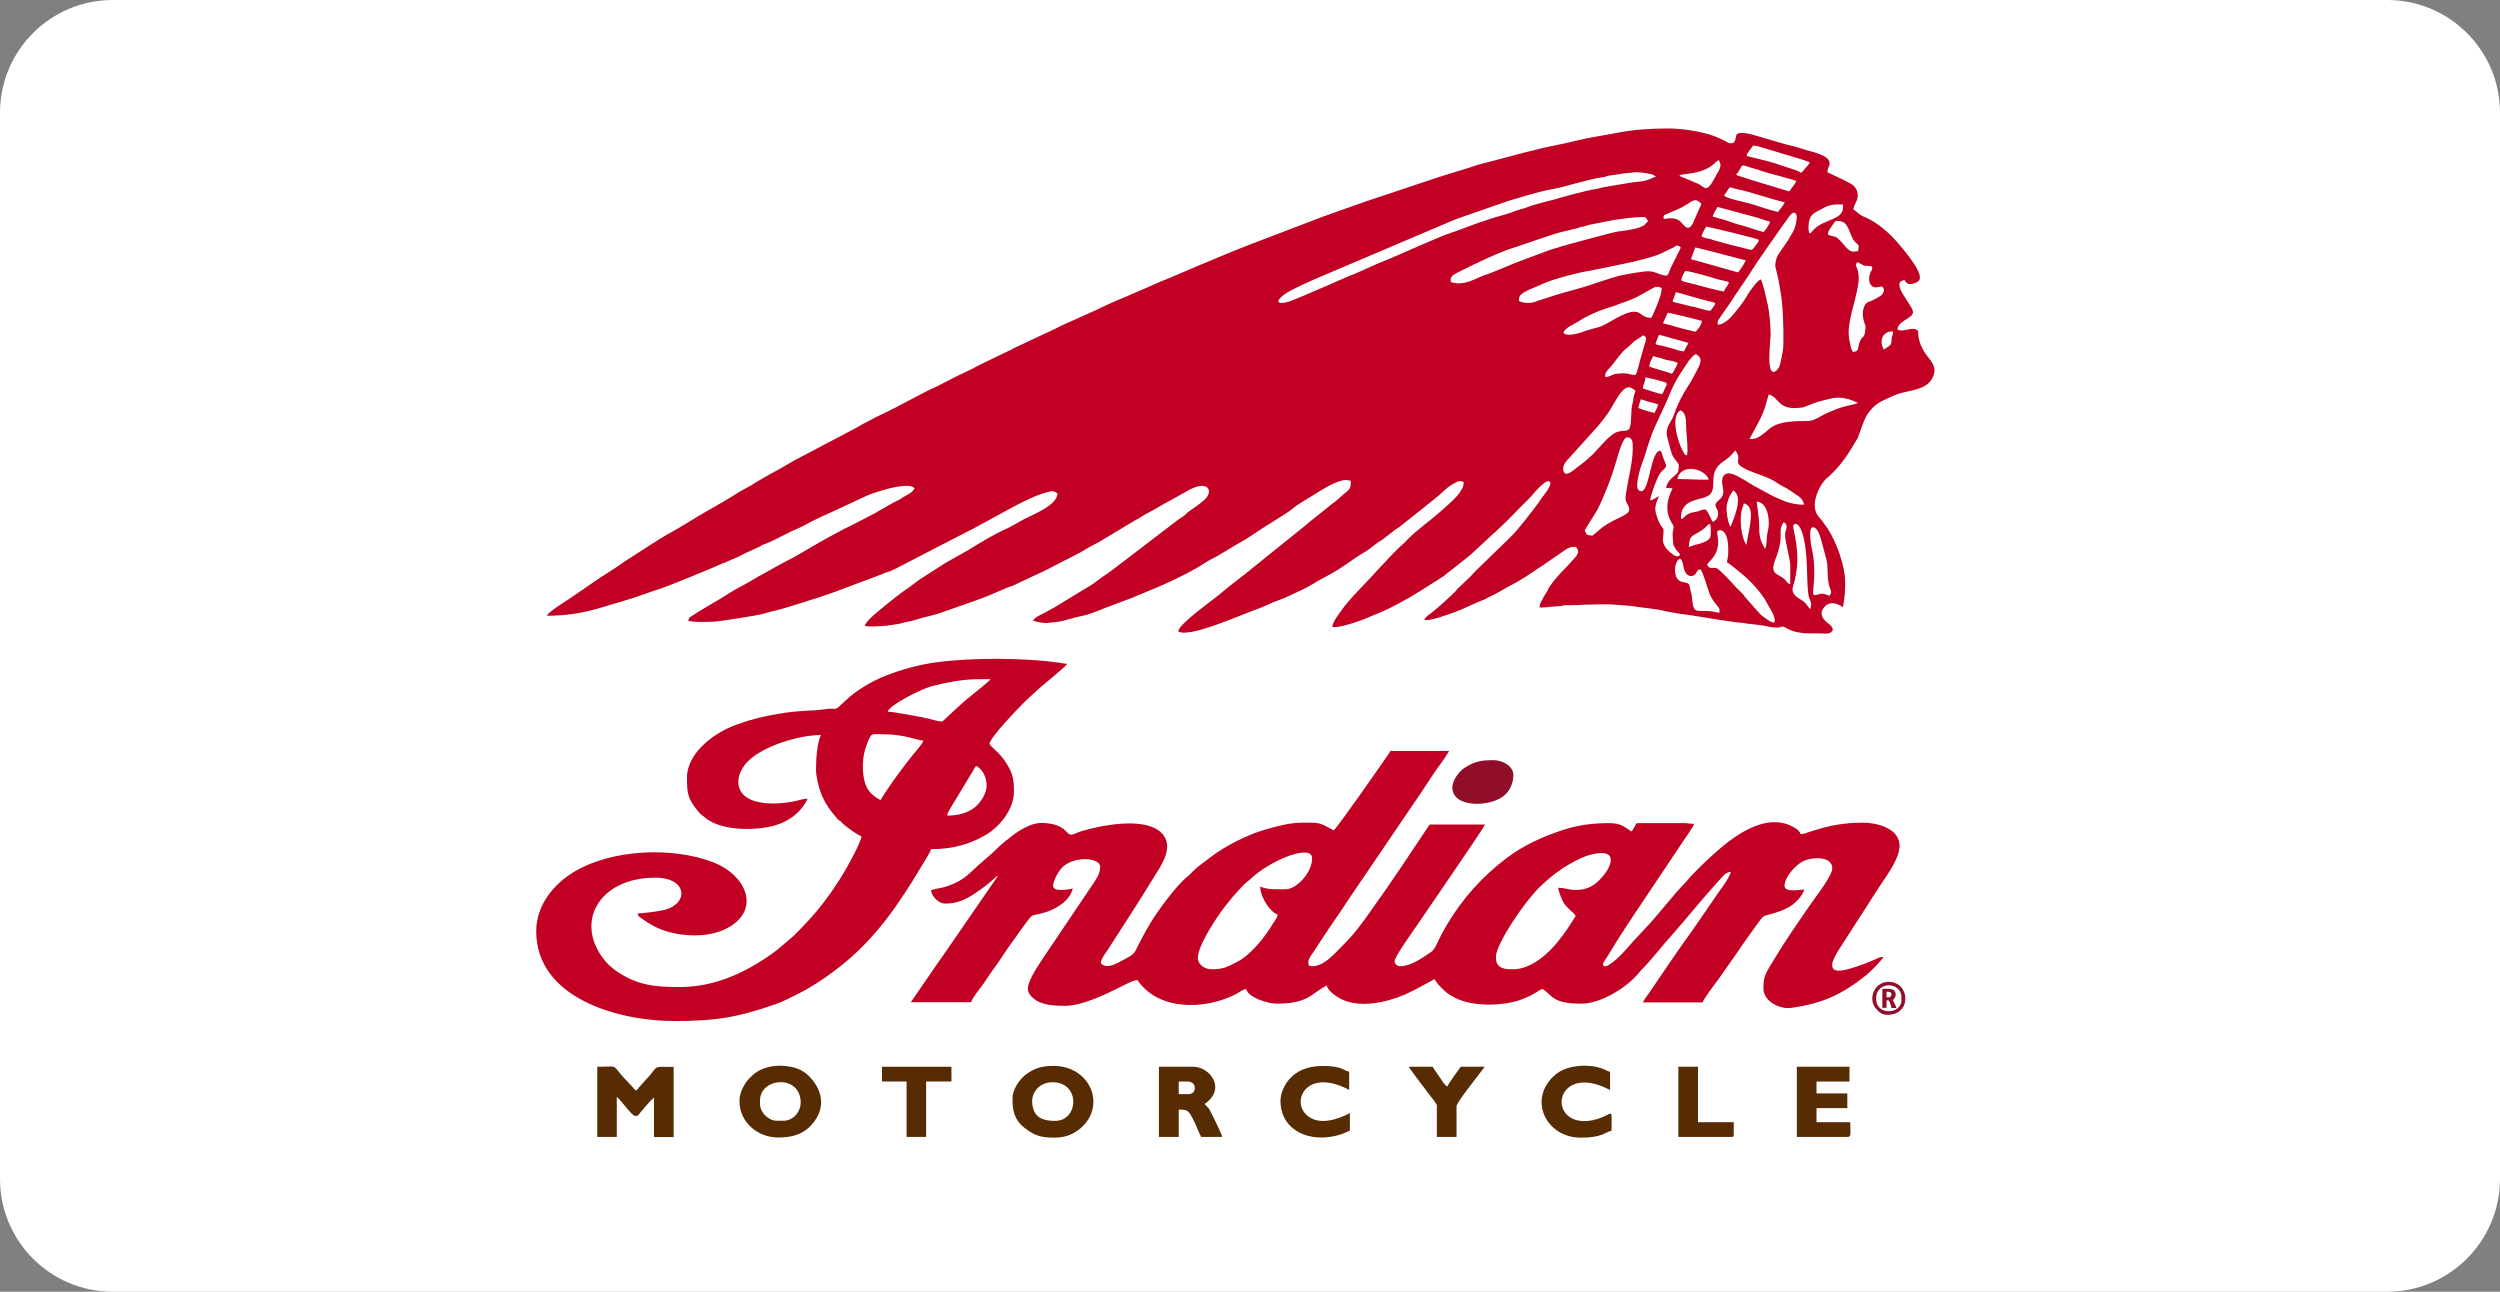
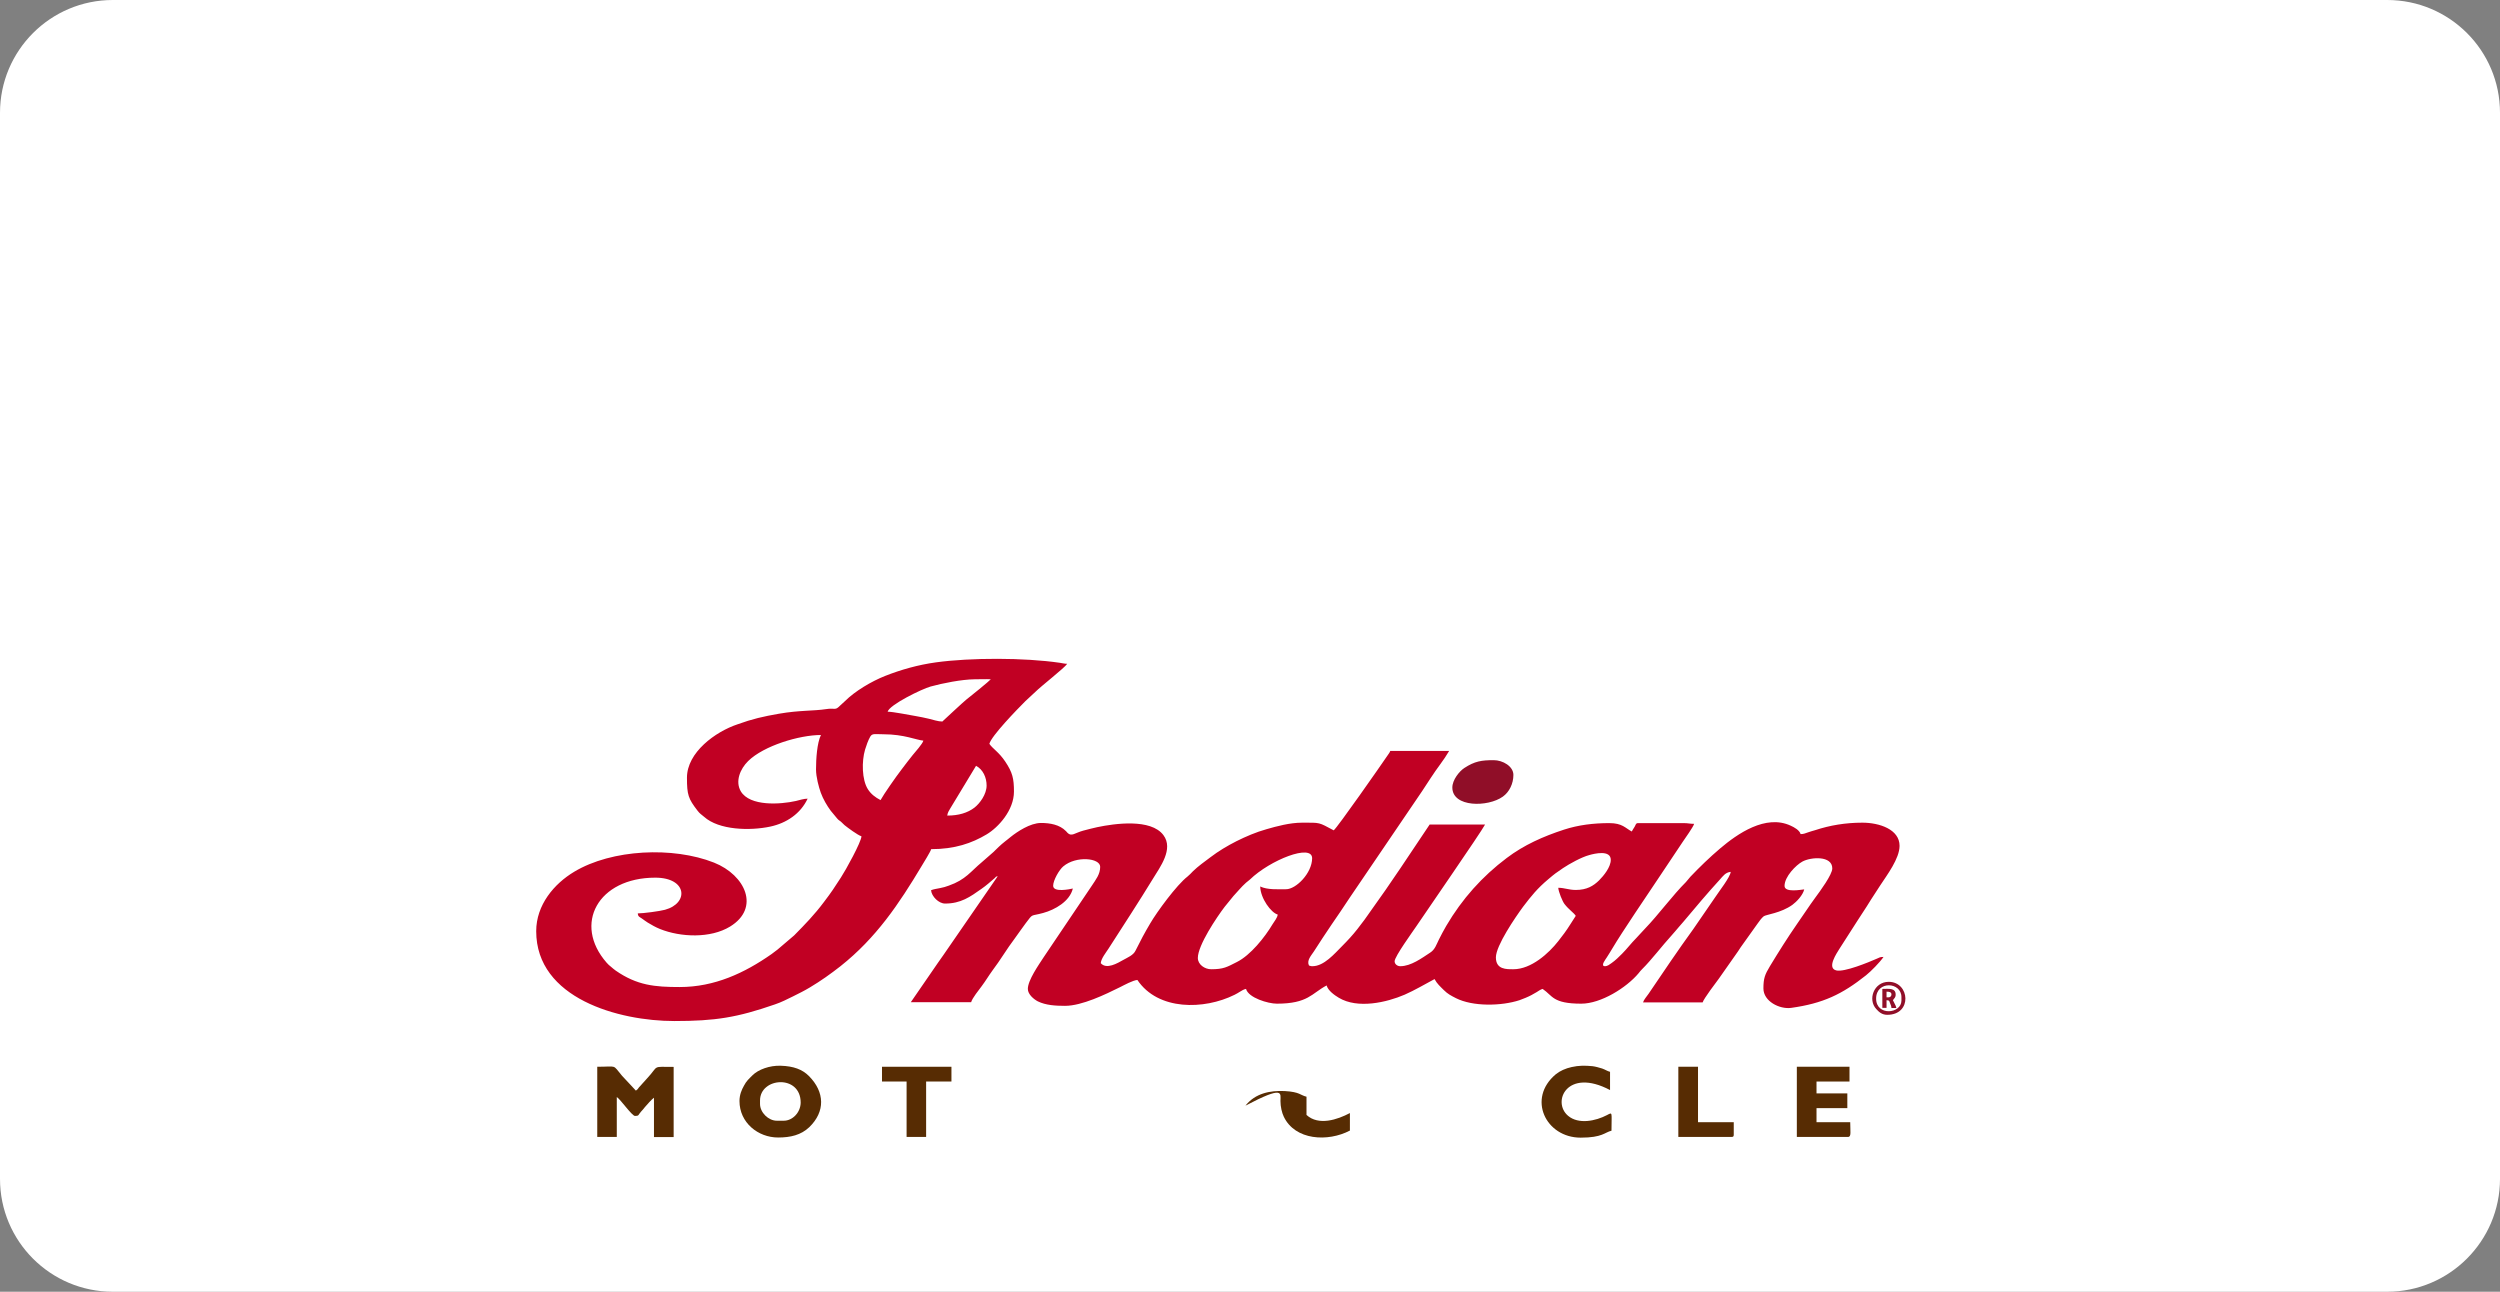
<svg xmlns="http://www.w3.org/2000/svg" version="1.1" id="Calque_1" x="0px" y="0px" viewBox="0 0 172.79 89.28" style="enable-background:new 0 0 172.79 89.28;" xml:space="preserve">
  <rect x="0" y="0" width="172.79" height="89.28" fill="#808080" stroke="none" />
  <style type="text/css">
	.st0{fill:#FFFFFF;}
	.st1{fill-rule:evenodd;clip-rule:evenodd;fill:#C10023;}
	.st2{fill-rule:evenodd;clip-rule:evenodd;fill:#572C03;}
	.st3{fill-rule:evenodd;clip-rule:evenodd;fill:#900E28;}
</style>
  <path class="st0" d="M164.99,89.28H7.8c-4.31,0-7.8-3.49-7.8-7.8V7.8C0,3.49,3.49,0,7.8,0h157.19c4.31,0,7.8,3.49,7.8,7.8v73.68  C172.79,85.78,169.29,89.28,164.99,89.28z" />
  <g>
-     <path class="st1" d="M116.12,38.61c0.28,0.15,0.15,0.77,0.47,1.08c0.14,0.14,0.47,0.24,0.68-0.15c0.1-0.18,0.06-0.16,0.27-0.18   c0.2,0.28,0.45,1.21,0.59,1.6c0.16,0.44,0.36,0.66,0.63,1c0.13,0.17,0.08,0.15,0.08,0.4c-0.16-0.04-0.58-0.12-0.76-0.13   c-0.81-0.03-1.02,0.15-1.11-0.67c-0.04-0.33-0.04-0.45-0.13-0.76c-0.1-0.33,0-0.45-0.34-0.53c-0.34-0.09-0.24-0.02-0.4-0.12   c-0.01-0.01-0.02-0.01-0.03-0.02C115.63,39.86,115.7,38.77,116.12,38.61L116.12,38.61z M126.46,41.18   c-0.14-0.04-0.37-0.15-0.52-0.15c-0.22,0-0.38,0.14-0.58,0.09c-0.03-0.05-0.02,0-0.04-0.12c-0.01-0.09-0.01-0.09,0-0.17   c0.1-0.98,0.13-1.96-0.1-2.93c-0.07-0.3-0.15-0.95-0.08-1.27c0.06-0.29,0.29-0.2,0.42-0.04c0.19,0.23,0.26,0.59,0.34,0.83   l0.34,1.27c0.13,0.48,0.01,1.28,0.22,1.92C126.59,40.96,126.6,40.87,126.46,41.18L126.46,41.18z M116.72,37.81   c0.08-0.53-0.01-0.67,0.59-0.97c0.12-0.06,0.32-0.19,0.44-0.29c0.07-0.06,0.13-0.11,0.2-0.17c0.17-0.16,0.07-0.15,0.25-0.15   c0.05,0.16,0.05,0.56,0.04,0.73c-0.02,0.26-0.15,0.35-0.34,0.45c-0.14,0.08-0.42,0.18-0.59,0.21   C117.06,37.67,116.97,37.74,116.72,37.81L116.72,37.81z M118.71,36.72c0.09-0.07-0.08-0.02,0.13-0.07c0.1-0.02,0.08-0.02,0.16,0.02   c0.45,0.19,0.46,1.1,0.45,1.48c-0.01,0.5-0.08,0.44-0.08,0.73c0.2,0.09,0.82,0.62,1.04,0.8c0.61,0.49,1.38,1.34,1.72,2.01   c0.15,0.29,0.63,0.97,0.52,1.3c-0.01,0-0.03,0-0.04,0.01c-0.08,0.16-0.88-0.48-0.95-0.55l-1.03-1.16c-0.09-0.12-0.13-0.2-0.25-0.31   c-0.55-0.51-0.87-0.98-1.6-1.62c-0.33-0.29-0.61,0.12-0.79-0.35c0.13-0.24,0.95-0.7,0.72-1.97   C118.65,36.61,118.71,36.82,118.71,36.72L118.71,36.72z M123.73,40.39c-0.4-0.18-0.1-0.26-0.87-0.67   c-0.49-0.26-0.26-0.76-0.13-1.12c0.65-1.71,0.08-1.79,0.54-2.5c0.03,0.01,0.27,0.05,0.2,0.43c-0.04,0.21-0.1,0.19-0.09,0.53   c0.01,0.38,0.37,1.66,0.36,2.08C123.73,39.55,123.73,39.96,123.73,40.39L123.73,40.39z M125.12,42.1c-0.13-0.1-0.19-0.28-0.45-0.52   c-0.2-0.18-0.95-0.41-0.74-1.06c0.13-0.4,0.09-0.31,0.18-0.74c0.34-1.64-0.18-3.13-0.17-3.4c0.01-0.25,0.44-0.4,0.72,0.79   c0.36,1.5,0.15,3.48,0.39,4.17C125.19,41.75,125.23,41.6,125.12,42.1L125.12,42.1z M120.7,37.67l-0.15-0.3   c-0.21-0.56-0.28-1.31-0.21-1.91c0.02-0.17,0.14-0.45,0.19-0.67c0.7,0.18,0.46,1.19,0.39,1.69L120.7,37.67L120.7,37.67z    M121.42,34.66c0.65,0.08,0.83,0.9,0.83,1.46c0,0.44-0.06,0.49-0.12,0.89c-0.05,0.33,0,0.71-0.14,0.92   c-0.29-0.51-0.4-0.77-0.4-1.48C121.59,35.71,121.42,34.86,121.42,34.66L121.42,34.66z M119.62,36.41c-0.2-0.18-0.31-1.13-0.29-1.35   c0.06-0.49,0.23-0.85,0.47-1.17C120.56,34.38,119.75,35.96,119.62,36.41L119.62,36.41z M118.11,33.14   c-0.42,0.05-1.47-0.04-2.18-0.03C116.14,32.05,117.77,32.3,118.11,33.14L118.11,33.14z M124.69,34.88   c-0.42,0.02-1.03-0.11-1.33-0.23l-0.78-0.34l-1-0.54c-0.59-0.31-0.83-0.5-1.24-0.72c-0.23-0.13-0.8-0.48-1.11-0.26   c-0.4,0.28-0.09,0.97-0.12,1.25c-0.05,0.54-0.62,0.6-0.54,0.92c0.06,0.25,0.21,0.25,0.17,0.64c-0.03,0.24-0.17,0.39-0.37,0.47   l-0.32-0.64c-0.07-0.12-0.08-0.09-0.15-0.21c-0.32,0-0.23,0.01-0.47,0.1c-0.14,0.05-0.35,0.07-0.5,0.11   c-0.51,0.14-0.44,0.34-0.73,0.45c-0.08-0.53,0.18-0.95,0.57-1.16c0.64-0.34,1.42-0.22,1.59-0.86c0.09-0.33,0.03-0.69,0.09-1   c0.17-0.87,0.74-0.9,1.23-1.43c0.1-0.11,0.17-0.22,0.26-0.3c0.55,0.73-0.31,0.8,0.77,1.32c0.52,0.25,1.35,0.47,1.85,0.76   c0.27,0.16,0.37,0.25,0.7,0.42c0.38,0.19,0.48,0.3,0.8,0.5c0.01,0.01,0.02,0.01,0.03,0.02C124.36,34.32,124.64,34.52,124.69,34.88   L124.69,34.88z M110.09,37.01c-0.41,0.01-0.45-0.07-0.56-0.36l0.87-1.41c0.53-1.05,0.98-2.24,1.31-3.36   c0.13-0.46,0.38-1.42,0.68-1.64c0.47-0.07,0.46,0.36,0.46,0.74c0,0.96-0.31,2.11-0.45,3.02c-0.06,0.39-0.1,0.56,0.11,0.9   c0.45,0.74-0.67,0.72-1.8,1.58c-0.11,0.08-0.21,0.19-0.3,0.26C110.27,36.86,110.2,36.89,110.09,37.01L110.09,37.01z M116.6,31.48   c-0.2-0.08-0.12-0.01-0.34-0.41c-0.31-0.57-0.82-2.37-0.1-2.71c0.45,0.23,0.35,0.81,0.39,1.4C116.6,30.35,116.68,31.13,116.6,31.48   L116.6,31.48z M114.36,28.54c-0.18-0.02-1.01-0.28-1.12-0.34c0.01-0.1,0.12-0.5,0.17-0.6c0.2,0.04,0.38,0.13,0.58,0.18   c0.28,0.07,0.37,0.08,0.62,0.17C114.57,28.17,114.42,28.37,114.36,28.54L114.36,28.54z M124.87,29.1c-0.78,0-1.75,0.02-2.35,0.38   c-0.45,0.27-0.95,0.96-1.6,0.86c0.13-0.25,0.24-0.46,0.37-0.69c0.6-1.09,0.64-1.25,0.95-2.38c0.7,0.11,0.6,1.11,2.17,0.91   c0.07-0.01,0.14-0.02,0.18-0.02c0.17-0.03,0.03,0,0.08-0.02c0.01,0,0.02-0.01,0.02-0.01c0.01,0,0.04-0.02,0.06-0.02l0.69-0.27   c0.17-0.07,1.09-0.3,1.28-0.33c0.6-0.1,1.16,0.09,1.67,0.32c-0.17,0.15,0.05-0.01-0.1,0.06c-0.07,0.03-0.03,0.02-0.11,0.04   l-0.7,0.17c-0.31,0.07-0.62,0.21-0.9,0.32C125.61,28.81,125.5,29.1,124.87,29.1L124.87,29.1z M113.04,27.01   c-0.21,0.64-0.09,0.29-0.19,0.81c-0.02,0.08-0.04,0.15-0.06,0.25c-0.05,0.33-0.04,0.84-0.09,1.27c-0.07,0.57-0.37,0.37-0.83,0.49   c-0.07,0.02-0.13,0.03-0.21,0.07l-0.23,0.15c-0.12,0.09-0.25,0.2-0.38,0.32c-0.23,0.23-0.43,0.47-0.65,0.7   c-0.13,0.13-0.21,0.24-0.34,0.36c-0.42,0.4-0.69,0.6-1.15,0.95c-0.2,0.15-0.68,0.58-0.83,0.23c-0.17-0.39,0.19-0.75,0.36-0.94   l1.97-2.18c0.2-0.22,0.7-0.86,0.88-1.17c0.24-0.39,0.52-0.95,0.82-1.28C112.48,26.64,112.7,26.73,113.04,27.01L113.04,27.01z    M114.9,27.23c-0.31,0-1-0.29-1.35-0.38c0.02-0.33,0.16-0.38,0.17-0.77c0.17,0.03,0.58,0.12,0.75,0.17l0.55,0.15   c0.26,0.11,0.1,0.04,0.19,0.15L114.9,27.23L114.9,27.23z M115.53,25.83c-0.08-0.05-0.63-0.2-0.76-0.25   c-0.21-0.07-0.63-0.16-0.79-0.27c0.04-0.11,0.06-0.24,0.11-0.35l0.17-0.35c0.18,0.07,0.2,0.06,0.41,0.11   c0.22,0.04,0.23,0.08,0.42,0.13c0.35,0.09,0.53,0.08,0.86,0.23c-0.02,0.15-0.11,0.27-0.17,0.39l-0.15,0.28   C115.53,25.85,115.7,25.71,115.53,25.83L115.53,25.83z M115.16,33.72l0.44,0.03c-0.02,0.11-0.76,1.26-0.06,2.38   c0.31,0.49-0.02,0.2,0.09,1.25c0.01,0.14,0.01,0.25,0.07,0.37l0.12,0.2c0.06,0.09,0.08,0.11,0.16,0.2c0.12,0.12,0.14,0.11,0.1,0.26   c-0.09,0.05-0.14,0.07-0.31,0c-0.16-0.07-0.52-0.37-0.63-0.54c-0.38-0.58-0.12-0.7-0.17-1.3c-0.02-0.08-0.28-0.22-0.52-1.1   c-0.09-0.33-0.02-0.62,0.1-0.92c0.06-0.17,0.11-0.12,0.08-0.26c0,0.01,0.02,0-0.09,0.07c-0.19,0.11-0.31,0.2-0.49,0.22   c0.07-0.45,0.43-1.46,0.68-1.85c0.16-0.24,0.29-0.26,0.42-0.48c0.04-0.15-0.17-0.48-0.27-0.83c-0.01-0.02-0.03-0.39-0.28-0.22   c-0.59,0.43-0.63,3.23-1.34,2.68c-0.3-0.23,0.14-1.61,0.22-1.82c0.27-0.67,0.49-1.66,0.88-2.52l0.8-1.73   c0.58-1.42,0.72-1.61,1.48-2.75c0.11-0.17,0.35-0.49,0.58-0.59c0.31,0.23,0.5,0.35,0.06,1.14c-0.24,0.42-0.31,0.63-0.64,1.13   c-0.83,1.29-0.86,1.89-1.13,2.32c-0.24,0.39-0.42,0.73-0.25,1.27c0.13,0.42,0.21,0.94,0.4,1.27c0.04,0.07,0.35,0.42,0.37,0.52   c0,0.02,0.02,0.5-0.14,0.63C115.71,32.92,115.19,33.26,115.16,33.72L115.16,33.72z M114.67,23.13l2.03,0.57   c-0.01,0.01-0.02,0.02-0.02,0.04l-0.3,0.55c-0.38-0.04-0.63-0.18-0.97-0.25c-0.18-0.04-0.28-0.09-0.47-0.13   c-0.2-0.04-0.37-0.06-0.52-0.13C114.5,23.5,114.57,23.37,114.67,23.13L114.67,23.13z M113.04,25.91c-0.24,0.03-0.5-0.11-0.84-0.11   c-0.19,0-0.54,0.03-0.68,0.08c-0.15,0.06-0.41,0.2-0.54,0.18c-0.04-0.06-0.03,0.05-0.04-0.12c-0.01-0.22,0.39-0.59,0.51-0.74   c0.26-0.34,0.65-0.89,0.97-1.13c0.2-0.15,0.45-0.42,0.54-0.49l0.63-0.41c0.1,0.13,0.29,0.03,0.08,0.65   c-0.08,0.23-0.13,0.46-0.2,0.68C113.35,24.84,113.2,25.68,113.04,25.91L113.04,25.91z M130.22,24.17c-0.36-0.52-0.15-1.3,0.6-1.26   c0.05,0.19-0.01,0.2-0.06,0.37c-0.04,0.17-0.01,0.27-0.04,0.42C130.65,23.97,130.36,23.98,130.22,24.17L130.22,24.17z    M115.27,21.61c0.23,0.03,1.99,0.46,2.36,0.57c-0.03,0.28-0.28,0.61-0.44,0.74c-0.07,0.02-1.47-0.35-1.62-0.41   c-0.19-0.07-0.41-0.09-0.63-0.17L115.27,21.61L115.27,21.61z M115.6,20.82c0.04-0.09,0.21-0.53,0.23-0.63   c0.13,0.01,1.97,0.58,2.38,0.65c0.14,0.02,0.26,0.05,0.35,0.14c-0.08,0.16-0.23,0.36-0.34,0.5c-0.31,0-0.92-0.25-1.31-0.3   l-1.21-0.3C115.6,20.83,115.67,20.88,115.6,20.82L115.6,20.82z M114.14,21.96c-0.8,0.03-0.65-0.6-1.54-0.36   c-0.74,0.21-1.57,0.85-2.07,1c-0.26,0.08-0.55,0.14-0.8,0.22c-0.22,0.07-0.59,0.22-0.79,0.25c-0.26,0.05-0.66,0.15-0.88-0.06   c0.06-0.34,0.74-0.61,1.05-0.8c0.14-0.09,0.28-0.19,0.4-0.25c0.9-0.45,0.92-0.44,1.74-0.72c0.17-0.06,0.29-0.08,0.46-0.15   c0.38-0.17,0.75-0.24,1.4-0.55l1.23-0.68c0.17-0.07,0.35-0.03,0.5,0.04C114.9,20.33,114.32,21.6,114.14,21.96L114.14,21.96z    M116.21,19.39c0-0.22,0.15-0.49,0.27-0.66c0.33,0,1.87,0.45,2.3,0.59c0.22,0.07,0.54,0.08,0.72,0.2   c-0.07,0.27-0.28,0.35-0.34,0.63c-0.19-0.01-1.94-0.46-2.19-0.54C116.7,19.53,116.47,19.52,116.21,19.39L116.21,19.39z    M128.37,18.12c0.16,0.05,0.27,0.16,0.44,0.22c0.23,0.08,0.38,0.01,0.57,0.09c0,0.01,0.01,0.02,0.01,0.04   c0,0.05,0.07,0.05-0.05,0.25c-0.05,0.08-0.03,0.02-0.09,0.19c-0.16,0.47-0.02,0.93,0.38,0.95c0.29,0.01,0.45-0.18,0.55,0.07   c0.1,0.17-0.07,0.44-0.22,0.53c-0.18,0.11-0.38,0.23-0.57,0.31c-0.26,0.12-0.39,0.1-0.52,0.37c-0.2,0.4-0.12,0.92,0.05,1.34   c0.05,0.13-0.02,0.57-0.07,0.69c-0.09,0.22-0.19,0.05-0.36,0.61c-0.13,0.41,0.04,0.44-0.42,0.56c-0.05-0.11-0.11-0.18-0.14-0.32   c-0.03-0.13-0.05-0.26-0.08-0.38c-0.27-1.01,0.24-2.32,0.41-3.15c0.12-0.58,0.36-1.32,0.07-2   C128.22,18.27,128.27,18.29,128.37,18.12L128.37,18.12z M117.17,17.1c1.03,0.23,2.39,0.62,3.49,0.89   c-0.07,0.21-0.39,0.66-0.53,0.84l-3.26-0.92L117.17,17.1L117.17,17.1z M115.23,19.05c-0.5,0-0.76-0.29-1.25-0.3   c-0.43-0.01-1.59,0.2-2.09,0.32c-0.36,0.09-1.45,0.44-1.84,0.58c-0.47,0.18-1.88,0.54-2.49,0.73l-1.24,0.4   c-0.47,0.2-0.93,0.22-1.34,0.02c0-0.26,0.03-0.39,0.38-0.61c0.2-0.12,0.4-0.21,0.66-0.31c0.24-0.09,0.41-0.18,0.69-0.3   c0.66-0.29,2.32-0.74,3.07-0.85c0.13-0.02,0.24-0.04,0.35-0.07c1.24-0.26,3.75-0.7,4.71-1.16l0.81-0.39   c0.21-0.12,0.19-0.17,0.35-0.12c0.09,0.03,0.11,0.06,0.17,0.13l-0.61,1.23C115.43,18.56,115.36,18.88,115.23,19.05L115.23,19.05z    M117.93,15.66c0.07,0,3.43,0.79,3.62,0.91c0,0.13,0.02,0.06-0.08,0.22c-0.04,0.07-0.06,0.09-0.12,0.16c-0.37,0.5-0.11,0.32-1.64,0   l-1.31-0.36c-0.21-0.07-0.16-0.07-0.43-0.12c-0.17-0.03-0.26-0.06-0.37-0.15C117.66,16.11,117.83,15.81,117.93,15.66L117.93,15.66z    M126.35,16.22c-0.02-0.25,0.11-0.36,0.22-0.54c0.09-0.14,0.21-0.3,0.31-0.42c0.61,0,0.72,0.2,0.94,0.69   c0.28,0.63,0.16,0.57,0.65,1.02l-0.04,0.38c-0.29,0.03-0.45,0.16-0.83-0.25C126.73,16.07,126.92,16.48,126.35,16.22L126.35,16.22z    M121.7,19.31c-0.22,0.07-0.57,0.57-0.71,0.76c-0.07,0.1-0.11,0.14-0.15,0.22c-0.27,0.46-0.46,0.73-0.78,1.13   c-0.31,0.38-0.79,1.01-1.34,1.02c0-0.29-0.01-0.24,0.12-0.43c0.28-0.44,0.85-1.19,1.11-1.64l1-1.47c0.03-0.04,0.03-0.06,0.05-0.09   c0.47-0.77,1.51-2.2,2.08-3.04l0.43-0.59c0.12-0.17,0.37-0.6,0.57-0.45c0.26,0.19-0.03,1.09-0.15,1.29   c-0.16,0.27-0.01-0.04-0.17,0.28c-0.19,0.38-0.67,1-0.87,1.32c-0.11,0.18-0.21,0.55-0.19,0.78c0.01,0.08,0.22,0.85,0.28,1.26   l0.07,0.41c0.19,1.03,0.23,2.58,0.21,3.79c-0.01,0.38-0.09,0.64-0.15,0.96c-0.06,0.32-0.11,0.6-0.31,0.77   c-0.81,0.71-0.41-2.11-0.42-2.52c-0.02-0.68-0.07-1.41-0.2-2.01C122.09,20.71,121.85,19.51,121.7,19.31L121.7,19.31z M100.28,19.5   c-0.11-0.45,0.25-0.55,0.78-0.82c0.92-0.47,2.67-1.3,3.56-1.56c0.51-0.15,3.01-1.06,3.45-1.12l0.95-0.23   c0.17-0.05,0.23-0.09,0.44-0.12c0.21-0.04,0.23-0.09,0.43-0.12l1.67-0.33c0.75-0.1,1.27-0.2,2.09-0.2   c0.14,0.04,0.22,0.19,0.25,0.33c-0.12,0.02-0.13,0.13-0.26,0.23c-0.35,0.26-1.34,0.39-1.81,0.44c-0.25,0.02-3.85,1-4.01,1.06   c-0.29,0.11-0.58,0.16-0.85,0.27l-1.66,0.62c-0.38,0.12-2.1,0.87-2.42,0.97C102,19.18,101.3,19.81,100.28,19.5L100.28,19.5z    M118.38,14.97c0.03-0.22,0.24-0.47,0.33-0.67l2.74,0.74c0.25,0.07,0.69,0.24,0.89,0.28c-0.07,0.26-0.32,0.57-0.44,0.72   c-0.6-0.16-1.15-0.38-1.77-0.53c-0.24-0.06-0.6-0.21-0.87-0.29L118.38,14.97L118.38,14.97z M125.06,16.13   c-0.11-0.23-0.06-0.78,0.02-1c0.12-0.3,0.32-0.42,0.57-0.55c0.76-0.4,0.85-0.48,1.73-0.44c0.14,1.13-1.28,0.92-2.05,1.76   C125.18,16.06,125.2,16.1,125.06,16.13L125.06,16.13z M114.99,15.14c-0.01-0.07-0.02-0.05-0.01-0.14c0.01-0.11,0.01-0.1,0.12-0.17   c0.01,0,0.09-0.04,0.1-0.04l0.72-0.31c1.01-0.41,1.12-0.96,1.67-0.4c-0.01,0.1-0.3,0.68-0.39,0.9c-0.2,0.49-0.42,1.12-0.88,0.52   C115.99,15.08,115.63,15.03,114.99,15.14L114.99,15.14z M119.43,13.1l0.14-0.16c0.21,0.04,0.31,0.1,0.52,0.14   c0.69,0.12,2.49,0.74,3.27,0.9c-0.08,0.15-0.14,0.24-0.23,0.36c-0.08,0.1-0.17,0.21-0.25,0.31c-0.47-0.1-1.36-0.41-1.86-0.56   c-0.44-0.13-1.6-0.34-1.86-0.57l0.26-0.39C119.41,13.12,119.42,13.11,119.43,13.1L119.43,13.1z M114.45,12.2   c-0.98,0.45-1.03,0.3-1.79,0.43l-1.88,0.32c-0.18,0.05-0.26,0.08-0.45,0.11c-0.75,0.11-2.33,0.56-3.06,0.77   c-0.57,0.16-1.22,0.29-1.73,0.5c-0.28,0.11-0.6,0.16-0.86,0.27c-0.51,0.22-1.44,0.43-1.66,0.52c-0.25,0.1-0.54,0.18-0.81,0.27   l-1.6,0.59c-0.8,0.26-1.24,0.47-2,0.79c-1.12,0.47-2.37,1.05-3.46,1.48l-1.52,0.68c-0.6,0.2-1.65,0.73-2.32,0.99   c-0.51,0.21-1.95,0.86-2.34,0.96c-0.73,0.18-0.83-0.06-0.2-0.53c0.47-0.35,2.01-1.02,2.6-1.27l9.25-3.93l3.62-1.26   c1.06-0.3,1.88-0.6,3.02-0.81c1.04-0.19,2.61-0.73,3.58-0.84c0.2-0.02,0.13-0.07,0.36-0.1c0.19-0.03,0.33-0.04,0.5-0.07   c0.37-0.06,0.53-0.1,0.94-0.12c0.21-0.01,0.28-0.06,0.51-0.05c0.23,0.01,0.93,0.09,1.12,0.19L114.45,12.2L114.45,12.2z    M119.99,12.08c0.52-0.63,0.24-0.75,0.79-0.57c0.4,0.14,0.64,0.18,1.09,0.34c0.31,0.11,1.99,0.53,2.28,0.66   c-0.08,0.22-0.35,0.53-0.49,0.72l-1.85-0.56C121.75,12.65,120.08,12.15,119.99,12.08L119.99,12.08z M116.07,12.13   c0.19-0.16,1.6-0.03,2.45-0.86c0.09-0.09,0.01-0.03,0.12-0.11l0.16-0.1c0.08,0.24,0.17,0.26,0.07,0.56   c-0.06,0.19-0.17,0.33-0.25,0.49c-0.55,1.04-0.66,1.01-1.07,0.7c-0.15-0.11-0.31-0.16-0.47-0.23c-0.19-0.09-0.36-0.15-0.53-0.22   C116.34,12.24,116.22,12.27,116.07,12.13L116.07,12.13z M120.72,10.78c0.03-0.26,0.3-0.46,0.43-0.71c0.16-0.01,0.36,0.04,0.53,0.09   l2.92,0.88c0.18,0.06,0.34,0.14,0.49,0.17c-0.1,0.21-0.17,0.25-0.31,0.41c-0.1,0.12-0.14,0.21-0.3,0.33   c-0.14-0.14-0.67-0.29-0.89-0.36l-0.94-0.31C122.29,11.15,121.23,10.92,120.72,10.78L120.72,10.78z M126.31,11.91   c-0.01-0.28,0.1-0.34,0.14-0.55c0.13-0.65-1.34-0.88-1.81-1.05c-0.38-0.14-0.83-0.23-1.24-0.34l-2.23-0.65   c-0.26-0.07-0.54-0.14-0.82-0.13c-0.57,0.01-0.22,0.39-0.56,0.69c-0.23,0.02-0.22,0.06-0.4-0.05c-0.28-0.16-0.65-0.33-0.95-0.44   c-0.87-0.31-2.25-0.52-3.17-0.51c-1.13,0-2.3,0.07-3.39,0.28c-1.05,0.21-2.01,0.33-3.04,0.59c-0.47,0.12-0.96,0.21-1.47,0.32   c-0.4,0.08-0.99,0.21-1.46,0.34c-0.24,0.07-0.48,0.1-0.76,0.19l-2.5,0.66c-0.12,0.04-0.28,0.06-0.38,0.09   c-0.21,0.07-0.46,0.15-0.66,0.22c-0.46,0.15-0.97,0.29-1.43,0.44c-0.28,0.09-0.47,0.14-0.71,0.22l-5.06,1.69   c-0.58,0.2-3.42,1.2-3.7,1.33l-4.65,1.78c-1.06,0.41-2.2,0.91-3.23,1.33c-0.85,0.35-1.73,0.76-2.56,1.08l-2.5,1.09   c-0.73,0.29-1.37,0.59-2.06,0.92l-2.31,1.04c-0.21,0.09-0.41,0.22-0.59,0.29L70,24.1c-0.08,0.04-0.07,0.05-0.14,0.09   c-0.06,0.03-0.09,0.04-0.16,0.07l-1.85,0.89c-0.19,0.09-0.41,0.21-0.61,0.32l-0.6,0.29c-0.26,0.12-0.42,0.19-0.63,0.3l-1.2,0.62   c-0.2,0.1-0.4,0.19-0.63,0.29l-0.92,0.48c-0.89,0.48-1.78,0.94-2.69,1.37c-0.12,0.06-0.19,0.09-0.3,0.16l-0.31,0.16   c-0.25,0.12-0.39,0.2-0.61,0.33c-0.08,0.05-0.06,0.04-0.15,0.09l-4.33,2.28c-0.11,0.06-0.18,0.1-0.29,0.17   c-0.46,0.28-0.98,0.56-1.46,0.82l-0.86,0.5c-0.08,0.04-0.18,0.12-0.28,0.18l-0.87,0.48c-0.7,0.46-1.61,0.97-2.31,1.37   c-0.62,0.35-1.65,1.01-2.16,1.29c-0.83,0.44-1.61,0.97-2.4,1.47l-1.1,0.71c-0.44,0.32-0.92,0.63-1.37,0.91   c-0.55,0.34-1.12,0.77-1.66,1.13l-0.81,0.55c-0.26,0.18-1.42,0.88-1.5,1.14c1.41-0.01,2.46-0.18,3.81-0.58l1.56-0.47   c0.82-0.23,1.66-0.57,2.49-0.83c0.57-0.18,3.93-1.56,4.21-1.71c0.13-0.07,0.08-0.03,0.2-0.07l0.58-0.26   c0.19-0.08,0.19-0.06,0.36-0.15c0.43-0.23,0.87-0.42,1.32-0.63c0.17-0.08,0,0.01,0.14-0.06c0.19-0.1,0.16-0.12,0.36-0.19   c0.47-0.15,1.38-0.65,1.87-0.89c0.26-0.12,0.54-0.22,0.77-0.35c0.69-0.38,1.44-0.73,2.17-1.05l2.25-1.05   c0.13-0.06,0.3-0.12,0.4-0.16c0.71-0.23,1.28-0.43,2.04-0.51c0.31-0.03,0.66-0.06,0.88,0.14c-0.14,0.34-0.56,0.47-0.86,0.67   l-0.14,0.1c-0.08,0.05-0.03,0.02-0.13,0.06c-0.44,0.21-0.85,0.48-1.26,0.7c-0.1,0.05-0.18,0.1-0.27,0.16l-1.78,0.92   c-0.54,0.25-1.01,0.53-1.53,0.8c-0.45,0.23-2.24,1.31-2.49,1.43c-0.44,0.2-0.85,0.46-1.28,0.68l-0.51,0.29   c-0.64,0.32-1.29,0.76-1.72,0.97c-0.72,0.36-1.27,0.78-1.96,1.16c-0.2,0.11-1.56,0.93-1.64,1.02l-0.07,0.18   c0-0.01,0,0.02,0.01,0.02c0.22,0.13,1.59,0.08,1.86,0.06c0.4-0.03,2.92-0.43,3.26-0.52c0.16-0.04,0.25-0.09,0.43-0.13   c0.84-0.17,1.69-0.47,2.5-0.71c0.13-0.04,0.19-0.07,0.35-0.12c0.48-0.13,1.75-0.57,2.2-0.75l2.85-1.07c0,0,0-0.02,0.1-0.06   c0.11-0.05-0.01,0,0.11-0.03c0.14-0.04,0.12-0.03,0.22-0.07c0.11-0.05,0.27-0.11,0.39-0.17L67,36.67c0.28-0.12,0.64-0.34,0.92-0.49   c0.04-0.02,0.04-0.02,0.08-0.04l1.85-1.01c0.67-0.36,1.63-0.86,2.35-1.06c0.38-0.1,0.57-0.22,0.89,0.04   c-0.03,0.84-1.75,1.47-2.4,1.82c-0.43,0.24-0.94,0.55-1.4,0.74c-0.36,0.15-1.73,0.94-1.9,1.06c-0.42,0.29-1.37,0.79-1.91,1.1   c-0.08,0.05-0.14,0.08-0.2,0.12l-1.73,1.11l-0.79,0.59c-0.54,0.35-1.06,0.79-1.58,1.2L60.4,42.5c-0.24,0.23-0.5,0.45-0.64,0.75   c0.26,0.1,1.1,0.02,1.48,0l0.69-0.1c0.29-0.03,0.44-0.11,0.72-0.16c0.51-0.09,0.93-0.26,1.41-0.37c0.48-0.11,0.82-0.21,1.25-0.37   c0.85-0.31,1.69-0.58,2.52-0.89c0.65-0.24,1.21-0.51,1.87-0.78c0.14-0.05,0.21-0.06,0.32-0.11l1.49-0.7   c0.78-0.33,1.51-0.76,2.27-1.13c0.17-0.08,0.17-0.09,0.31-0.16l0.42-0.22c0.14-0.06,0.03-0.01,0.12-0.06l0.77-0.45   c0.13-0.07,0.18-0.09,0.31-0.16c0.06-0.03,0.1-0.05,0.16-0.08c0.06-0.03,0.06-0.03,0.12-0.07l2.42-1.45   c0.09-0.06,0.2-0.1,0.27-0.15l0.53-0.32c0.55-0.27,1.09-0.63,1.64-0.91l1.11-0.62c1.49-0.91,1.96-0.1,1.32,0.52   c-0.01,0.01-0.02,0.02-0.02,0.02c-0.31,0.29-0.74,0.58-1.09,0.82c-0.1,0.07-0.14,0.12-0.22,0.2c-0.15,0.14-0.33,0.24-0.52,0.37   l-4.7,3.59c-0.25,0.19-0.53,0.34-0.77,0.54c-0.22,0.18-0.54,0.4-0.78,0.53l-2.17,1.32c-0.17,0.12-0.38,0.2-0.57,0.32   c-0.27,0.18-0.86,0.37-1.04,0.67c0.16,0.08,0.64,0.16,0.83,0.17c0.26,0,0.92-0.08,1.18-0.14c0.33-0.07,0.92-0.26,1.19-0.31   c0.78-0.13,1.53-0.52,2.28-0.78l1.46-0.55c0.24-0.12,0.46-0.19,0.72-0.3c1.46-0.59,3.16-1.36,4.39-2.18   c0.08-0.05,0.08-0.05,0.18-0.1c0.72-0.36,1.37-0.81,2.07-1.2c0.52-0.28,1.02-0.64,1.51-0.96c0.01-0.01,0.02-0.01,0.03-0.02   l1.51-0.95c0.21-0.13,0.42-0.27,0.6-0.43c0.33-0.28,0.86-0.56,1.21-0.79l0.63-0.39c0.41-0.25,0.92-0.55,1.37-0.69   c0.47-0.15,0.39-0.1,0.8-0.04c0.03,0.64-0.18,0.64-0.51,0.94c-0.28,0.25-0.48,0.45-0.76,0.64l-1.55,1.24   c-0.1,0.09-0.13,0.11-0.2,0.17c-0.05,0.04-0.12,0.1-0.18,0.15c-0.04,0.03-0.07,0.05-0.1,0.08l-3.38,2.72   c-0.76,0.64-1.57,1.21-2.33,1.86c-0.64,0.54-2.84,2.06-2.92,2.61c0.77,0.49,4.44-1.2,5.61-1.6c0.38-0.13,0.86-0.4,1.32-0.55   c0.49-0.16,0.89-0.39,1.32-0.58c0.27-0.12,0.72-0.34,0.96-0.49c0.7-0.44,1.42-0.75,2.12-1.23c0.11-0.08,0.21-0.14,0.31-0.21   c0.42-0.29,0.85-0.6,1.3-0.85c0.24-0.14,0.48-0.35,0.69-0.51c0.18-0.14,0.38-0.24,0.56-0.38l0.81-0.63c0.13-0.1,0.16-0.1,0.28-0.18   l1.61-1.28c0.52-0.43,1.05-0.81,1.55-1.29c0.2-0.2,0.59-0.46,0.87-0.57c0.09-0.04,0.09-0.04,0.2-0.04l0.16,0.04   c0.06-0.11,0.09,0.19,0.01,0.37c-0.2,0.46-0.66,0.91-1.04,1.24l-0.47,0.42c-0.71,0.64-1.64,1.28-2.27,1.92l-0.3,0.31   c-0.64,0.55-1.19,1.19-1.78,1.81l-0.74,0.8c-0.61,0.65-1.27,1.28-1.81,2.05l-0.25,0.35c-0.12,0.17-0.36,0.54-0.37,0.76   c0.34,0.14,1.89-0.39,2.33-0.58c0.94-0.4,1.27-0.5,2.21-1c1.11-0.59,2.09-1.24,3.16-1.92l0.3-0.25c0.01-0.01,0.02-0.01,0.03-0.02   l0.08-0.06c0.05-0.04,0.04-0.03,0.11-0.08l1.27-1.01c0.01-0.01,0.02-0.01,0.03-0.02l2.15-1.99c0.62-0.57,1.07-1.09,1.68-1.68   c0.15-0.14,0.25-0.24,0.39-0.4c0.16-0.18,1.03-1.25,1.29-1.02c0.22,0.2-0.42,0.94-0.56,1.14l-0.1,0.14   c-0.01,0.01-0.01,0.02-0.02,0.03c-0.04,0.07-0.05,0.09-0.11,0.17c-0.43,0.57-1.4,1.86-1.93,2.36c-0.01,0.01-0.02,0.02-0.02,0.02   l-2.43,2.36c-0.12,0.11-0.17,0.2-0.29,0.32l-0.86,0.82c-0.09,0.09-0.08,0.09-0.15,0.17l-0.14,0.15c-0.51,0.48-1.27,1.19-1.82,1.58   c-0.1,0.07-0.18,0.16-0.24,0.29c0.34,0.13,1.78-0.41,2.2-0.57c0.4-0.15,0.92-0.39,1.33-0.58c0.25-0.12,0.47-0.18,0.72-0.3   c0.11-0.06,0.24-0.14,0.33-0.18c0.29-0.12,0.64-0.33,0.91-0.48c0.12-0.07,0.22-0.14,0.33-0.19c0.73-0.36,1.47-0.85,2.13-1.31   c0.11-0.08,0.21-0.12,0.31-0.2l1.46-1.01c0.24-0.17,0.44-0.24,0.75-0.23c0.16,0.22,0.25,0.3,0.05,0.62c-0.05,0.08,0.01,0-0.06,0.08   l-0.04,0.05c-0.59,0.69-1.25,1.25-1.76,2.01c-0.06,0.09-0.1,0.18-0.14,0.27c-0.08,0.15-0.1,0.14-0.18,0.29   c-0.12,0.24-0.39,0.61-0.37,0.88c0.12,0,0.43-0.01,0.5-0.02c0.32-0.05,0.81-0.06,1.04-0.09c0.07-0.01,0.05-0.04,0.24-0.05   c0.09-0.01,0.19,0,0.28,0c0.39,0,0.84-0.02,1.16-0.04c0.12,0,0.42-0.01,0.52-0.01c0.53-0.01,1.15-0.03,1.68,0.03   c0.4,0.04,0.72,0.04,1.12,0.1c0.65,0.11,1.5,0.16,2.14,0.33l1.06,0.19c0.33,0.05,0.7,0.08,1.07,0.15c0.46,0.08,2.83,0.46,3.09,0.46   c0.26,0,0.24,0.04,0.43,0.06c0.53,0.06,1.03,0.1,1.5,0.21c0.21,0.05,0.35,0.06,0.57,0.07c0.39,0,0.29-0.19,0.65,0.03   c0.71,0.41,1.47,0.37,2.33,0.37c0.45,0,0.69,0.1,0.89-0.23c-0.03-0.33-0.31-0.42-0.51-0.62c-0.17-0.17-0.39-0.48-0.19-0.82   c0.5-0.85,1.39-0.14,1.4-0.14c0.11-0.67,0.16-1,0.15-1.78c-0.01-1.07-0.59-2.71-1.21-3.66l-0.41-0.57   c-0.12-0.15-0.23-0.25-0.33-0.42c-0.02-0.04-0.05-0.07-0.07-0.15c-0.26-0.68,0.16-1.65,0.54-2.11c0.13-0.15,0.09-0.14,0.25-0.26   c0.12-0.09,0.15-0.13,0.24-0.22c0.71-0.67,1.25-1.46,1.73-2.32c0.06-0.1,0,0,0.06-0.09c0.09-0.14,0.01,0.02,0.08-0.15   c0.19-0.46,0.43-1.31,0.72-1.7c0.32-0.42,0.58-0.65,1.01-0.85c0.44-0.21,0.91-0.45,1.39-0.56c0.61-0.15,1.53-0.26,1.92-0.83   c0.63-0.92-0.04-1.33-0.45-1.98c-0.2-0.32-0.36-0.71-0.41-1.09c-0.03-0.25,0.07-0.4-0.22-0.48c-0.18-0.05-0.39,0-0.57,0.04   c-0.31,0.05-0.48,0.11-0.66-0.04c0.06-0.57,1.01-0.73,1.08-1.14c0.08-0.44-1.69-2.13-0.57-2.25c0.18,0.51,0.92,0.19,1.02-0.03   c0.25-0.53-1.16-2.14-1.48-2.52c-0.55-0.66-1.48-1.48-2.29-1.8c-0.43-0.17-0.47-0.31-0.8-0.54c0.03-0.19,0.1-0.35,0.18-0.5   c0.25-0.45,0.11-1.01-0.34-1.26C127.44,12.43,126.83,12.16,126.31,11.91L126.31,11.91z" />
    <path class="st1" d="M65.47,56.37c0.02-0.19,0.12-0.35,0.2-0.48l1.79-2.96c0.48,0.25,0.73,0.81,0.73,1.36   c0,0.62-0.48,1.25-0.84,1.53C66.88,56.18,66.26,56.37,65.47,56.37L65.47,56.37z M88.89,61.46c-0.58,0-1.29,0.05-1.79-0.19   c0.02,0.83,0.76,1.82,1.21,1.94c-0.02,0.22-0.24,0.48-0.35,0.66c-0.54,0.91-1.53,2.15-2.47,2.62c-0.69,0.35-0.92,0.5-1.78,0.5   c-0.45,0-0.92-0.33-0.92-0.78c0-0.88,1.31-2.82,1.85-3.53l0.61-0.75c0.26-0.27,0.53-0.62,0.87-0.92c0.11-0.1,0.15-0.11,0.27-0.22   c1.39-1.35,4.3-2.5,4.3-1.47C90.68,60.36,89.57,61.46,88.89,61.46L88.89,61.46z M108.91,61.51c-0.48,0-0.78-0.15-1.21-0.15   c0.02,0.28,0.29,0.94,0.43,1.12c0.29,0.38,0.65,0.61,0.78,0.82c-0.26,0.39-0.5,0.81-0.79,1.2c-0.15,0.2-0.28,0.36-0.42,0.55   c-0.65,0.83-1.86,1.94-3.1,1.94c-0.48,0-1.21,0.03-1.21-0.82c0-0.81,1.35-2.78,1.88-3.5c0.57-0.75,0.99-1.27,1.74-1.9   c0.46-0.39,0.52-0.43,1.02-0.77c0.45-0.3,1.28-0.76,1.81-0.9c0.38-0.11,1.49-0.37,1.49,0.33c0,0.5-0.48,1.09-0.81,1.42   C110.13,61.23,109.68,61.51,108.91,61.51L108.91,61.51z M92.18,57.39c-1.07-0.57-0.9-0.53-2.18-0.53c-0.85,0-1.77,0.25-2.46,0.45   c-0.72,0.2-1.44,0.51-2.08,0.83c-0.63,0.32-1.25,0.69-1.8,1.11c-0.4,0.3-0.85,0.62-1.21,0.97c-0.13,0.13-0.22,0.24-0.37,0.36   c-0.76,0.59-2.12,2.45-2.58,3.24c-0.38,0.64-0.68,1.2-1.02,1.89c-0.15,0.31-0.53,0.46-0.83,0.63c-0.41,0.23-1.17,0.69-1.57,0.23   c0.03-0.33,0.36-0.73,0.54-1.01c0.99-1.54,2.13-3.29,3.07-4.83c0.48-0.79,1.44-2.05,0.72-3.01c-0.87-1.16-3.38-0.8-4.57-0.55   c-0.31,0.07-0.64,0.15-0.97,0.24c-0.59,0.16-0.81,0.44-1.09,0.15l-0.09-0.1c-0.01-0.01-0.02-0.02-0.02-0.02   c-0.43-0.44-1.09-0.56-1.72-0.56c-0.75,0-1.65,0.61-2.09,0.96c-0.14,0.11-0.25,0.21-0.4,0.32c-0.31,0.24-0.54,0.48-0.81,0.74   l-0.8,0.7c-0.75,0.62-1.1,1.2-2.27,1.61c-0.22,0.08-0.38,0.13-0.6,0.17c-0.2,0.04-0.48,0.08-0.63,0.15   c0.04,0.43,0.53,0.92,0.97,0.92c1.09,0,1.73-0.46,2.52-1.02c0.32-0.22,0.62-0.49,0.91-0.74c0.12-0.11,0.04-0.09,0.21-0.13L65.21,66   c-0.14,0.21-0.25,0.35-0.38,0.54l-1.88,2.73h4.17c0.08-0.29,0.54-0.85,0.73-1.11c0.27-0.36,0.48-0.72,0.75-1.09   c0.54-0.71,0.99-1.49,1.53-2.2c0.27-0.36,0.5-0.72,0.77-1.07c0.53-0.7,0.3-0.45,1.2-0.7c0.81-0.22,1.84-0.8,2.05-1.69   c-0.21,0.05-1.36,0.29-1.36-0.19c0-0.38,0.42-1.11,0.7-1.34c0.89-0.75,2.55-0.58,2.55,0.03c0,0.52-0.3,0.88-0.58,1.31l-3.32,4.93   c-0.35,0.54-1.1,1.6-1.1,2.2c0,0.38,0.42,0.72,0.69,0.86c0.55,0.27,1.22,0.31,1.88,0.31c1.17,0,2.79-0.79,3.8-1.29   c0.3-0.15,0.88-0.47,1.2-0.5c1.43,2.13,4.61,2.07,6.71,1.03c0.16-0.08,0.24-0.13,0.37-0.21c0.12-0.07,0.28-0.18,0.43-0.2   c0.17,0.62,1.53,1.02,2.13,1.02c2.16,0,2.4-0.71,3.44-1.26c0.1,0.36,0.54,0.67,0.84,0.85c1.31,0.79,3.32,0.32,4.55-0.21   c0.71-0.31,1.39-0.72,2.07-1.08c0.17,0.32,0.39,0.51,0.64,0.76c0.27,0.27,0.49,0.38,0.84,0.56c1.17,0.59,3.13,0.55,4.39,0.14   c0.23-0.08,0.62-0.24,0.82-0.35c0.12-0.07,0.23-0.13,0.37-0.21c0.13-0.08,0.26-0.18,0.41-0.22c0.7,0.47,0.68,1.02,2.67,1.02   c1.36,0,3.12-1.1,3.96-2.1c0.12-0.14,0.13-0.18,0.27-0.31c0.59-0.58,1.41-1.65,1.99-2.28c0.12-0.13,0.16-0.19,0.27-0.31l0.29-0.34   c0.11-0.12,0.16-0.18,0.27-0.31c0.83-0.99,1.67-1.99,2.54-2.94c0.2-0.22,0.38-0.49,0.74-0.52c-0.03,0.36-0.81,1.35-1.05,1.72   l-1.54,2.24c-1.06,1.46-2.08,2.98-3.09,4.47c-0.12,0.18-0.32,0.39-0.38,0.59h4.12c0.07-0.25,0.94-1.4,1.12-1.64l1.32-1.88   c0.08-0.11,0.11-0.18,0.19-0.29l1.17-1.64c0.12-0.17,0.27-0.38,0.42-0.5c0.15-0.12,1.19-0.22,1.98-0.79   c0.29-0.21,0.73-0.67,0.82-1.07c-0.22,0.02-1.36,0.24-1.36-0.24c0-0.64,0.79-1.44,1.23-1.68c0.58-0.32,2.07-0.43,2.07,0.47   c0,0.43-0.85,1.58-1.16,2c-0.45,0.61-0.85,1.24-1.29,1.86c-0.65,0.94-1.26,1.91-1.86,2.9c-0.35,0.58-0.45,0.84-0.45,1.54   c0,0.88,1.11,1.45,1.92,1.34c2.21-0.31,3.52-0.94,5.17-2.25c0.34-0.27,0.97-0.91,1.21-1.27c-0.27,0-0.26,0.04-0.46,0.12   c-0.57,0.25-2.26,0.95-2.81,0.81c-0.67-0.17,0.06-1.22,0.21-1.47l1.25-1.95c0.23-0.34,0.42-0.66,0.65-1   c0.11-0.17,0.18-0.3,0.3-0.48l0.63-0.97c0.47-0.72,1.34-1.86,1.34-2.74c0-1.14-1.4-1.6-2.57-1.6c-1.16,0-2.24,0.18-3.27,0.52   c-0.18,0.06-0.31,0.08-0.49,0.15c-0.19,0.06-0.28,0.12-0.51,0.12c-0.07-0.27-0.44-0.47-0.68-0.58c-1.73-0.81-3.69,0.56-4.88,1.57   c-0.73,0.62-1.4,1.27-2.06,1.96c-0.13,0.14-0.17,0.22-0.31,0.37c-0.88,0.87-1.91,2.27-2.81,3.2c-0.23,0.23-0.4,0.45-0.63,0.68   c-0.34,0.34-0.63,0.73-0.97,1.07c-0.23,0.23-0.45,0.45-0.72,0.64c-0.13,0.09-0.28,0.22-0.46,0.22c-0.35,0,0.07-0.51,0.12-0.6   c0.14-0.24,0.26-0.39,0.39-0.63c0.68-1.15,2.43-3.72,3.23-4.92l1.63-2.44c0.15-0.23,0.74-1.04,0.79-1.25   c-0.31,0-0.4-0.05-0.73-0.05h-3.15c-0.15,0-0.16,0.13-0.23,0.25c-0.08,0.13-0.13,0.2-0.2,0.33c-0.45-0.24-0.65-0.58-1.55-0.58   c-1.11,0-2.14,0.13-3.13,0.45c-1.44,0.47-2.77,1.06-3.96,1.96c-1.7,1.28-3.08,2.82-4.18,4.69c-0.19,0.32-0.34,0.62-0.51,0.95   c-0.17,0.34-0.27,0.69-0.6,0.9c-0.58,0.38-1.33,0.94-2.07,0.94c-0.21,0-0.39-0.15-0.39-0.34c0-0.33,1.26-2.06,1.5-2.42   c0.51-0.77,4.47-6.49,4.75-7.03h-3.83c-1.24,1.85-2.75,4.15-4.05,5.94c-0.17,0.23-0.3,0.44-0.46,0.65   c-0.16,0.21-0.32,0.42-0.48,0.63c-0.32,0.41-0.69,0.81-1.06,1.18c-0.52,0.52-1.25,1.39-2.05,1.39c-0.13,0-0.13-0.02-0.24-0.05   c-0.17-0.35,0.15-0.68,0.34-0.97l0.61-0.94c0.42-0.65,0.82-1.21,1.25-1.85c0.22-0.33,0.41-0.61,0.62-0.93l5-7.36   c0.41-0.62,0.81-1.26,1.25-1.85c0.2-0.27,0.46-0.65,0.62-0.93h-4.07c-0.04,0.13-0.14,0.23-0.22,0.36   C95.48,52.84,92.42,57.22,92.18,57.39L92.18,57.39z M60.86,55.3c-0.36-0.19-0.66-0.41-0.88-0.76c-0.41-0.65-0.43-1.92-0.19-2.73   c0.08-0.26,0.22-0.67,0.36-0.9c0.14-0.24,0.35-0.16,0.91-0.16c1.43,0,2.28,0.4,2.76,0.44c-0.06,0.23-0.57,0.79-0.74,1   c-0.28,0.35-0.51,0.65-0.78,1.01C61.95,53.65,61.07,54.91,60.86,55.3L60.86,55.3z M65.13,49.87c-0.29,0-0.66-0.13-0.92-0.19   c-0.29-0.07-0.64-0.14-0.93-0.19c-0.42-0.07-1.56-0.3-1.93-0.3c0.13-0.48,2.36-1.57,2.97-1.74c0.83-0.23,2.15-0.49,3.04-0.5   c0.36,0,0.82-0.02,1.12,0c-0.06,0.09-1.5,1.26-1.7,1.41C66.6,48.5,65.13,49.87,65.13,49.87L65.13,49.87z M47.48,53.75   c0,1.18,0.09,1.45,0.73,2.28c0.16,0.21,0.25,0.25,0.45,0.42c1.03,0.93,3.18,0.98,4.58,0.68c1.12-0.24,2.09-0.89,2.58-1.93   c-0.25,0-0.57,0.1-0.81,0.16c-1.06,0.24-3.18,0.39-3.81-0.67c-0.4-0.69-0.04-1.55,0.51-2.09c1.08-1.06,3.54-1.8,5.03-1.8   c-0.27,0.55-0.34,1.65-0.34,2.38c0,0.52,0.19,1.22,0.33,1.61c0.16,0.44,0.43,0.9,0.69,1.25l0.44,0.53   c0.11,0.13,0.14,0.12,0.26,0.22c0.1,0.09,0.15,0.15,0.25,0.24c0.21,0.17,0.92,0.7,1.17,0.77c-0.01,0.39-1.09,2.35-1.42,2.85   c-0.48,0.74-0.63,0.98-1.17,1.69c-0.65,0.87-1.3,1.54-2.06,2.31l-1.15,0.98c-0.16,0.12-0.26,0.2-0.41,0.31   c-1.87,1.31-3.94,2.28-6.35,2.28c-1.72,0-2.95-0.11-4.43-1.14c-0.15-0.1-0.19-0.16-0.32-0.26c-0.11-0.09-0.2-0.16-0.3-0.28   c-2.34-2.67-0.6-5.88,3.36-5.88c2.22,0,2.33,1.77,0.67,2.22c-0.37,0.1-1.5,0.25-1.88,0.25c0.02,0.23,0.12,0.24,0.28,0.35   c0.15,0.1,0.25,0.19,0.4,0.28c0.28,0.17,0.54,0.32,0.86,0.45c1.42,0.57,3.48,0.66,4.84-0.17c2.09-1.28,1.07-3.55-1.11-4.42   c-2.83-1.12-7.06-0.93-9.66,0.63c-1.39,0.83-2.63,2.29-2.63,4.11c0,4.65,5.71,6.21,9.55,6.21c2.82,0,4.33-0.24,6.95-1.15   c0.45-0.15,0.85-0.36,1.24-0.55c0.4-0.2,0.79-0.39,1.17-0.62c0.77-0.46,1.43-0.93,2.12-1.47c2.47-1.96,4.04-4.3,5.62-6.94   c0.12-0.2,0.61-0.99,0.65-1.15c1.63,0,2.81-0.41,3.83-1.02c0.82-0.49,1.89-1.67,1.89-2.96c0-0.9-0.1-1.32-0.6-2.07   c-0.44-0.66-0.86-0.88-1.1-1.23c0.15-0.56,1.91-2.37,2.49-2.95l0.7-0.65c0.39-0.39,2.01-1.65,2.19-1.93   c-0.15,0-0.33-0.04-0.51-0.07c-2.45-0.36-6.17-0.36-8.56-0.03c-1.24,0.17-2.43,0.51-3.52,0.94c-0.93,0.37-2.07,1.04-2.77,1.74   l-0.48,0.44c-0.21,0.17-0.3,0.03-0.81,0.11c-0.92,0.14-1.82,0.07-3.27,0.32c-1.09,0.19-1.84,0.36-2.86,0.73   C49.45,50.57,47.48,52,47.48,53.75L47.48,53.75z" />
    <path class="st2" d="M41.27,78.58h1.36v-2.76c0.27,0.18,1.05,1.31,1.26,1.31c0.29,0,0.21-0.07,0.4-0.28   c0.13-0.14,0.17-0.19,0.29-0.34c0.13-0.15,0.47-0.54,0.62-0.64v2.72h1.36v-4.85c-1.56,0-0.97-0.13-1.85,0.81l-0.55,0.61   c-0.1,0.13-0.08,0.13-0.21,0.22l-0.96-1.03c-0.68-0.81-0.3-0.62-1.71-0.62V78.58L41.27,78.58z" />
    <path class="st2" d="M54.17,77.46h-0.48c-0.58,0-1.16-0.57-1.16-1.16v-0.24c0-1.6,2.81-1.82,2.81,0.15   C55.33,76.89,54.78,77.46,54.17,77.46L54.17,77.46z M51.11,76.1c0,1.49,1.28,2.52,2.67,2.52c0.86,0,1.58-0.17,2.15-0.71   c1.12-1.08,1.08-2.43-0.02-3.54c-0.46-0.46-1.06-0.68-1.94-0.71c-0.77-0.03-1.56,0.26-1.96,0.66c-0.25,0.25-0.42,0.39-0.59,0.72   C51.26,75.32,51.11,75.67,51.11,76.1L51.11,76.1z" />
-     <path class="st2" d="M72.74,74.8c1.96,0,1.82,2.67,0.19,2.67c-0.61,0-1.29-0.1-1.51-0.82c-0.18-0.56-0.07-1.09,0.33-1.48   C71.98,74.96,72.33,74.8,72.74,74.8L72.74,74.8z M69.98,75.91c0,0.83,0.1,1.47,0.85,2.06c0.68,0.53,1.14,0.66,2.06,0.66   c0.8,0,1.37-0.28,1.81-0.66c1.79-1.56,0.66-4.31-1.91-4.3c-0.86,0-1.37,0.21-1.89,0.6C70.52,74.55,69.98,75.26,69.98,75.91   L69.98,75.91z" />
-     <path class="st2" d="M82.15,75.62h-0.68v-0.87h0.58c0.3,0,0.53,0.14,0.53,0.44C82.58,75.45,82.41,75.62,82.15,75.62L82.15,75.62z    M80.11,78.58h1.36v-1.89c0.63,0,0.68,0.05,1.05,0.79c0.19,0.37,0.31,0.75,0.5,1.1h1.45c-0.01-0.16-0.44-1.02-0.53-1.21l-0.29-0.58   c-0.1-0.19-0.12-0.19-0.27-0.36c-0.07-0.07-0.05-0.03-0.12-0.13c0.63-0.42,0.94-1.06,0.58-1.74c-0.22-0.43-0.77-0.83-1.36-0.83   h-2.38V78.58L80.11,78.58z" />
    <path class="st2" d="M124.19,78.58h3.54c0.24,0,0.15-0.38,0.15-1.02h-2.33v-0.97h2.13v-1.02h-2.13v-0.82h2.28v-1.02h-3.64V78.58   L124.19,78.58z" />
    <path class="st2" d="M109.25,78.63c1.51,0,1.66-0.37,2.13-0.48c0-1.28,0.1-1.3-0.31-1.08c-0.78,0.41-1.97,0.66-2.69,0.05   c-1.14-0.96-0.07-3.35,2.9-1.78v-1.26c-0.2-0.05-0.32-0.15-0.55-0.23c-0.19-0.06-0.48-0.14-0.67-0.16   c-0.51-0.05-0.94-0.05-1.43,0.06c-0.42,0.09-0.82,0.27-1.1,0.5C105.53,75.92,106.83,78.63,109.25,78.63L109.25,78.63z" />
-     <path class="st2" d="M88.5,76.1c0,0.39,0.1,0.81,0.23,1.08c0.78,1.64,3.05,1.76,4.57,0.96v-1.21c-0.85,0.45-2.16,0.9-3,0.13   c-1.07-0.99,0.03-3.28,2.95-1.73v-1.26c-0.43-0.1-0.45-0.33-1.5-0.39c-1.01-0.05-2.04,0.15-2.72,1.01   C88.78,75,88.5,75.56,88.5,76.1L88.5,76.1z" />
-     <path class="st2" d="M99.31,76.4v2.18h1.36v-2.13c0-0.27,1.67-2.31,1.94-2.72h-1.65c-0.16,0.23-0.88,1.19-0.92,1.36   c-0.18-0.05-0.35-0.37-0.53-0.63c-0.08-0.12-0.15-0.23-0.24-0.35c-0.11-0.15-0.16-0.22-0.25-0.38h-1.65   c0.13,0.24,1.21,1.65,1.46,1.98C98.91,75.81,99.31,76.3,99.31,76.4L99.31,76.4z" />
+     <path class="st2" d="M88.5,76.1c0,0.39,0.1,0.81,0.23,1.08c0.78,1.64,3.05,1.76,4.57,0.96v-1.21c-0.85,0.45-2.16,0.9-3,0.13   v-1.26c-0.43-0.1-0.45-0.33-1.5-0.39c-1.01-0.05-2.04,0.15-2.72,1.01   C88.78,75,88.5,75.56,88.5,76.1L88.5,76.1z" />
    <polygon class="st2" points="60.96,74.75 62.66,74.75 62.66,78.58 64.01,78.58 64.01,74.75 65.76,74.75 65.76,73.73 60.96,73.73    60.96,74.75  " />
    <path class="st3" d="M100.38,54.43c0,1.38,2.46,1.37,3.49,0.63c0.45-0.32,0.73-0.9,0.73-1.5c0-0.6-0.74-1.02-1.36-1.02   c-0.84,0-1.31,0.07-2.03,0.54C100.87,53.3,100.38,53.9,100.38,54.43L100.38,54.43z" />
    <path class="st2" d="M115.99,78.58h3.69c0.11,0,0.15-0.03,0.15-0.15v-0.87h-2.47v-3.83h-1.36V78.58L115.99,78.58z" />
    <path class="st3" d="M129.67,69.02c0-1.25,1.75-1.17,1.75-0.1v0.24C131.41,70.08,129.67,70.24,129.67,69.02L129.67,69.02z    M130.44,70.14c1.75,0,1.56-2.28,0.1-2.28c-1.04,0-1.46,1.24-0.86,1.88C129.86,69.94,130.07,70.14,130.44,70.14L130.44,70.14z" />
    <path class="st3" d="M130.54,68.93h-0.15v-0.39c0.17,0,0.34,0.02,0.34,0.19C130.73,68.85,130.65,68.93,130.54,68.93L130.54,68.93z    M130.1,69.66h0.29v-0.53c0.21,0.02,0.17,0.02,0.24,0.2c0.05,0.12,0.09,0.2,0.1,0.34h0.34c-0.03-0.14-0.05-0.15-0.11-0.28   l-0.13-0.26c0.09-0.14,0.19-0.17,0.19-0.39c0-0.48-0.5-0.39-0.92-0.39V69.66L130.1,69.66z" />
  </g>
</svg>